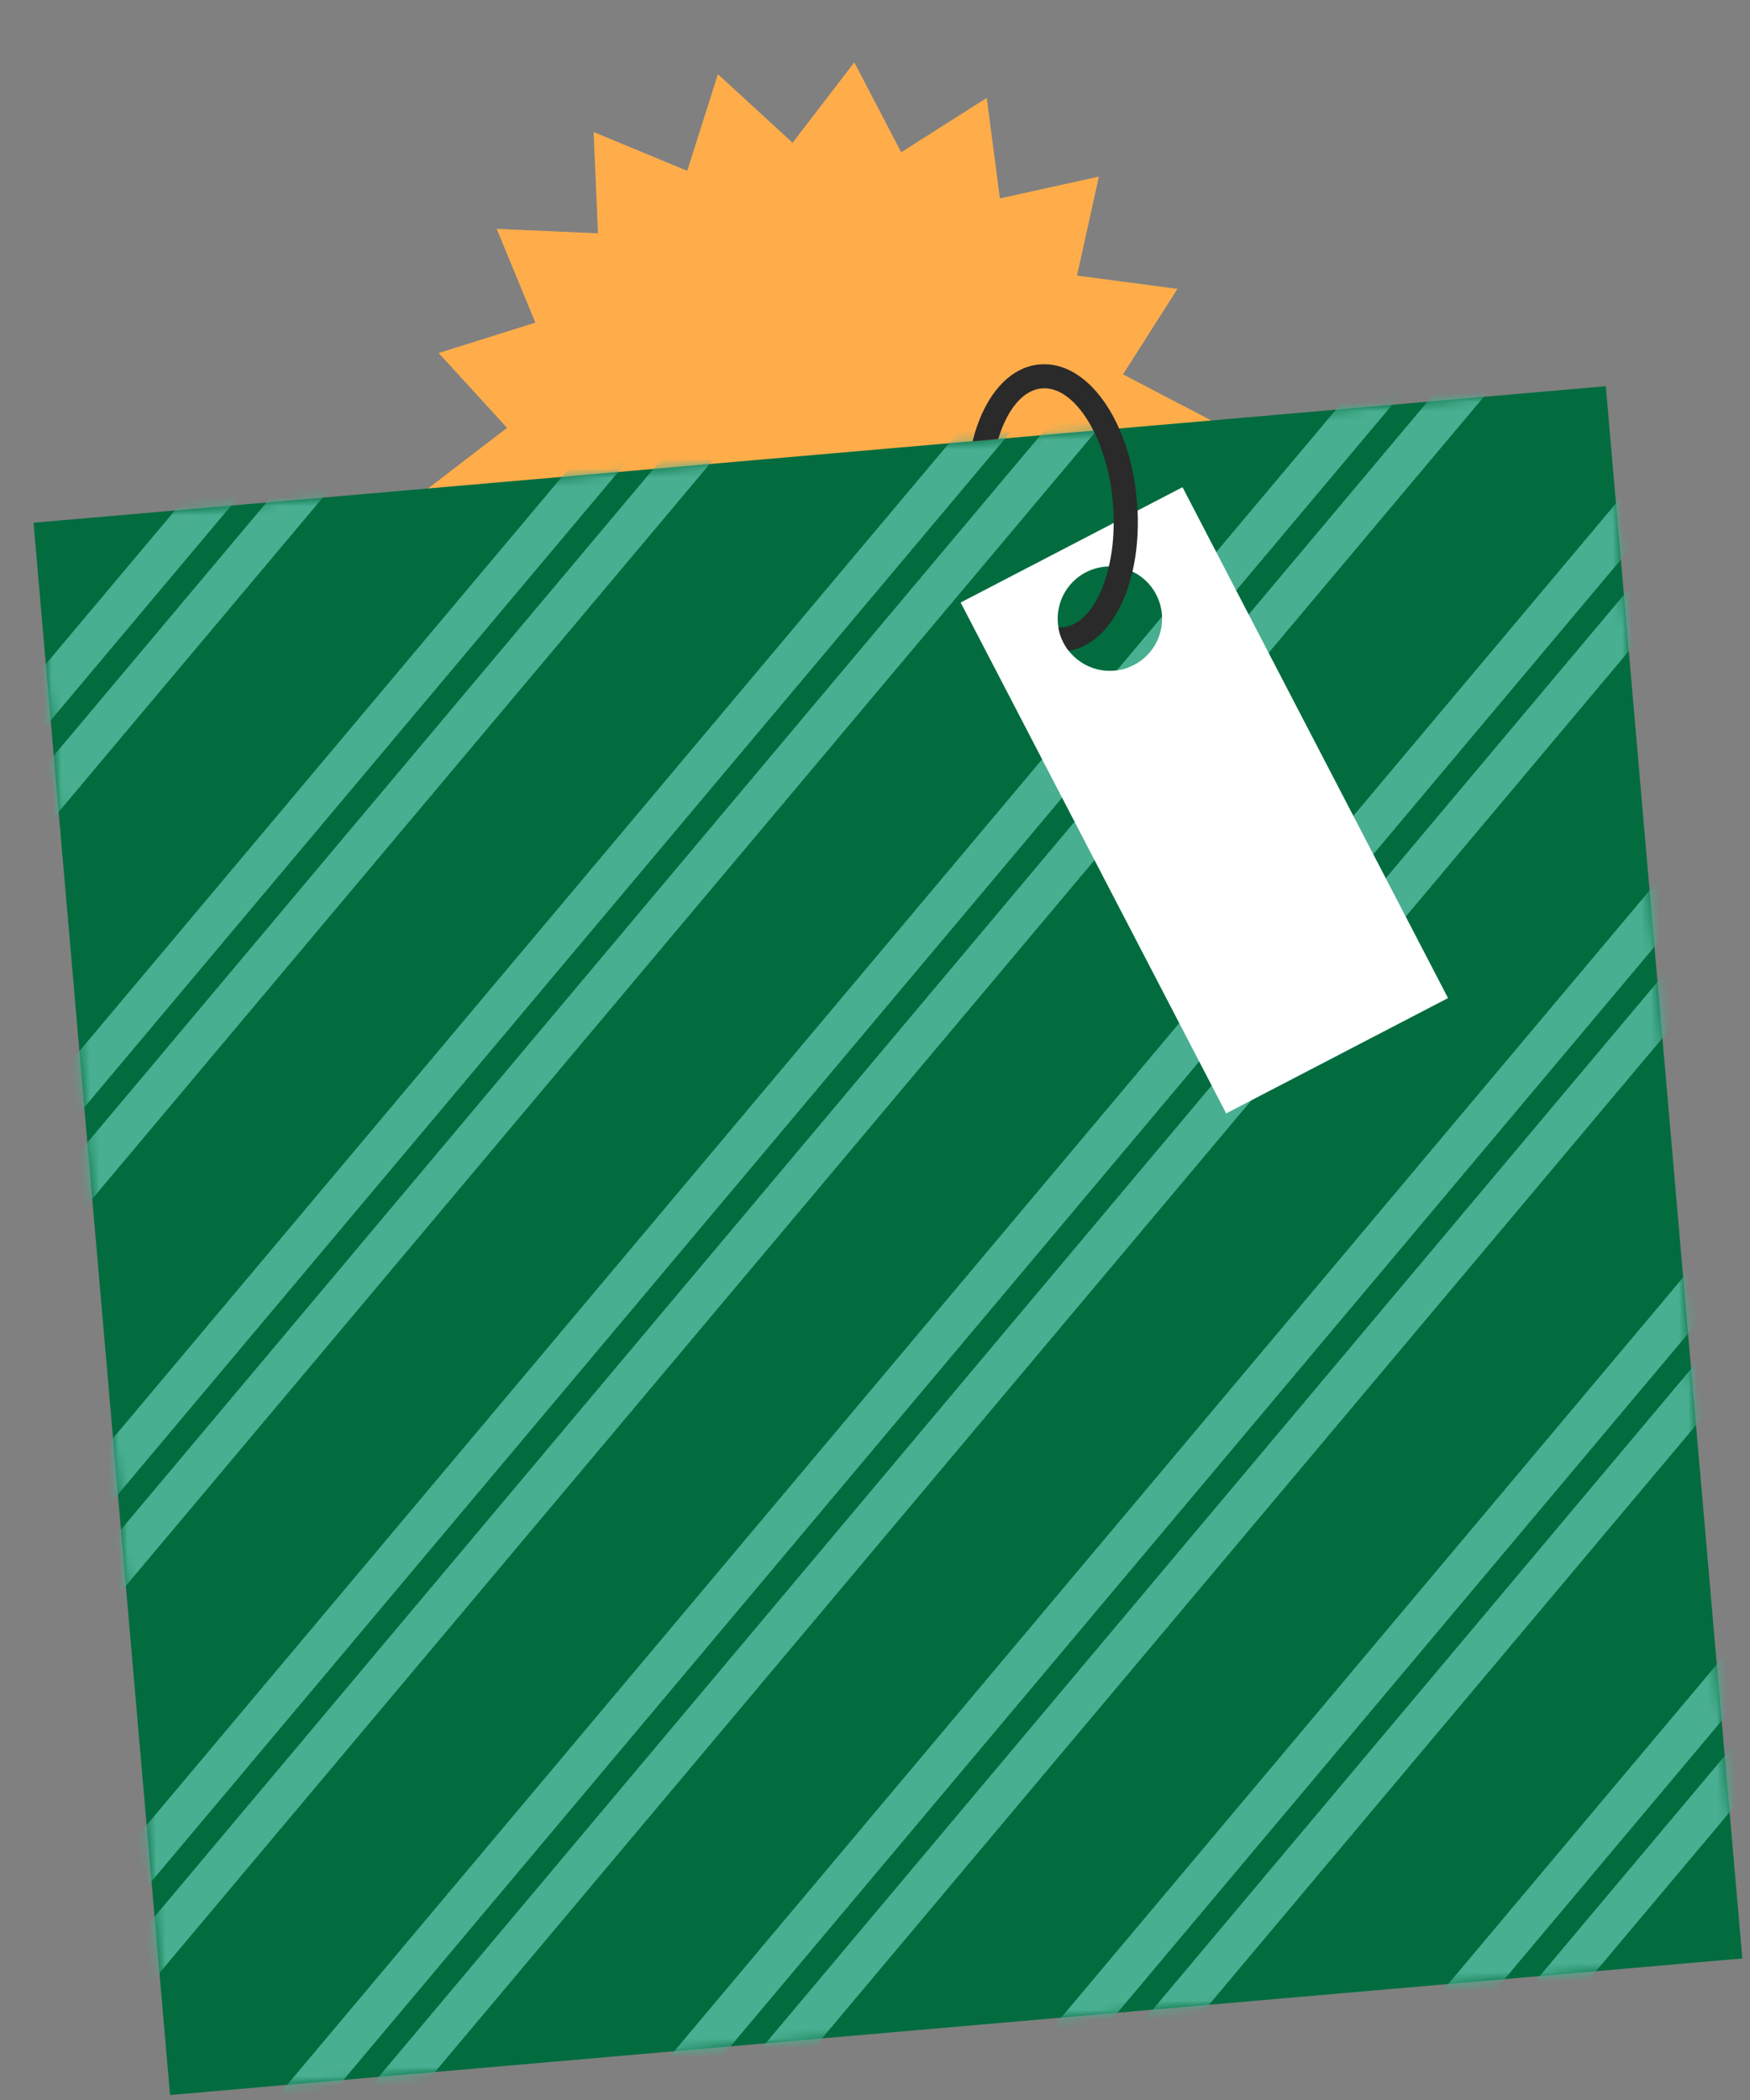
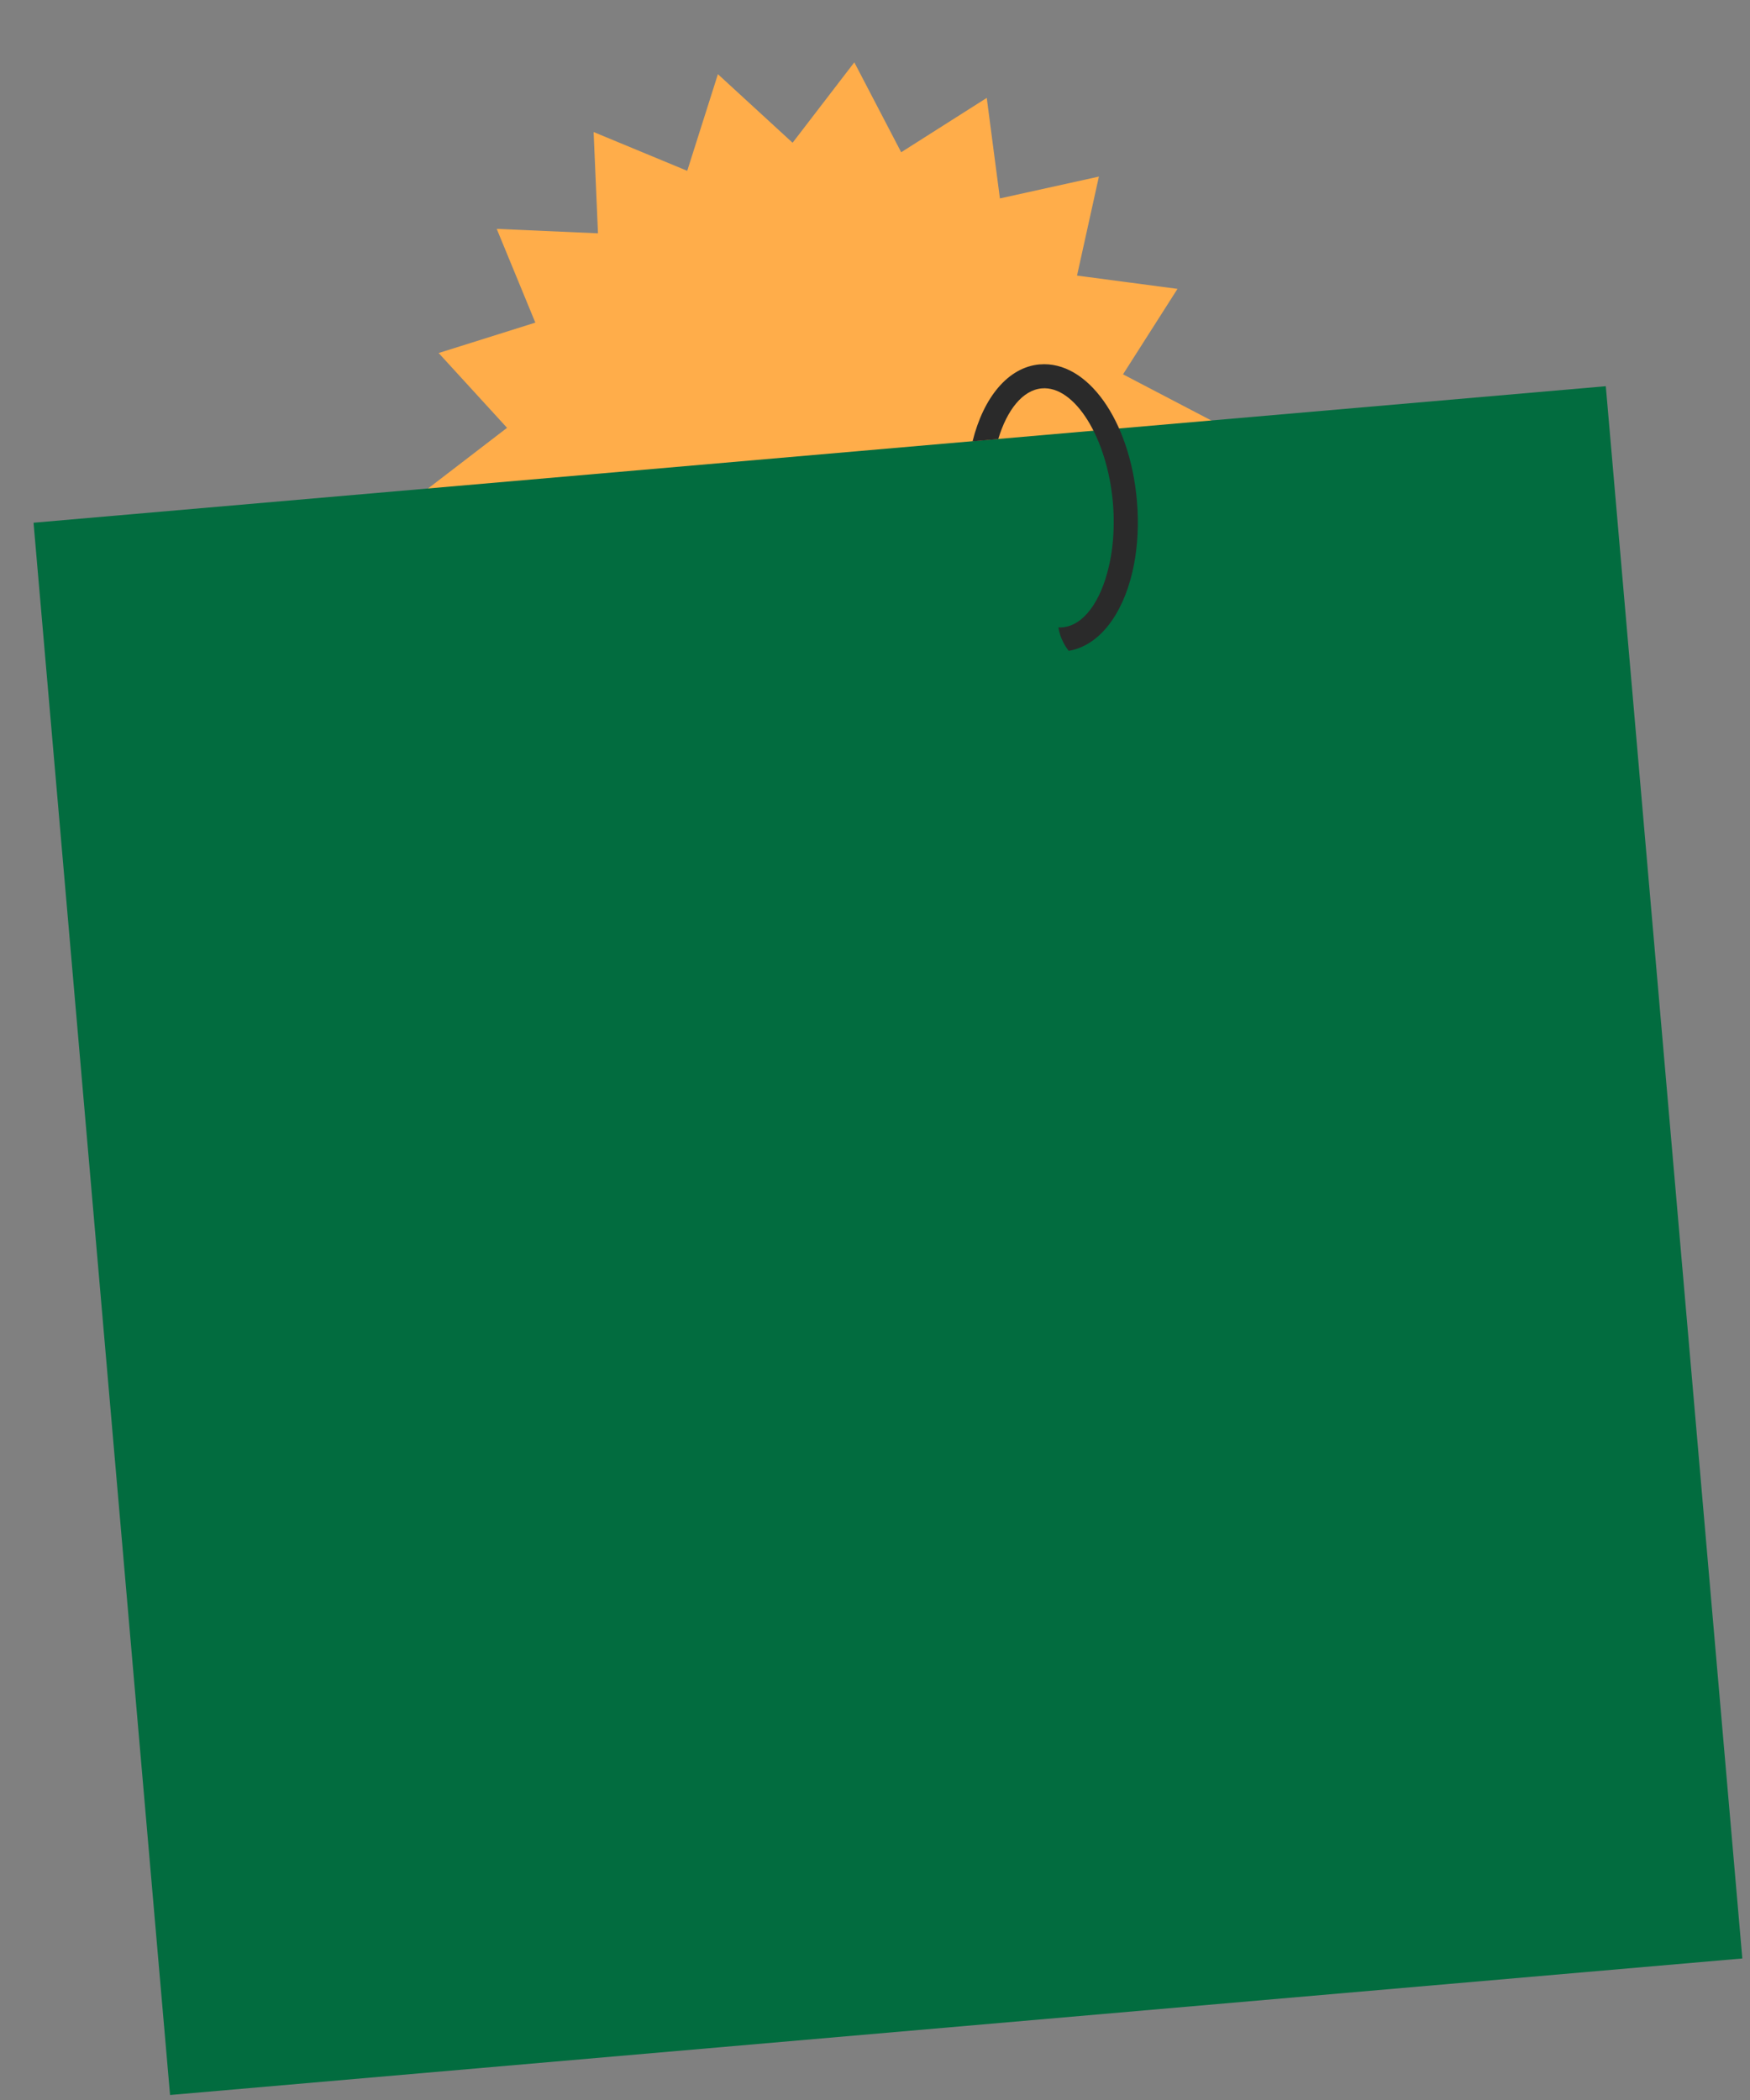
<svg xmlns="http://www.w3.org/2000/svg" width="185" height="222" viewBox="0 0 185 222" fill="none">
  <rect x="0" y="0" width="185" height="222" fill="#808080" stroke="none" />
  <path d="M128.213 44.535L119.717 51.065L54.6 56.719L45.105 51.752L53.602 45.227L46.371 37.32L56.592 34.106L52.51 24.195L63.215 24.665L62.754 13.958L72.65 18.059L75.893 7.842L83.787 15.091L90.313 6.59L95.268 16.095L104.314 10.349L105.705 20.976L116.169 18.667L113.857 29.134L124.478 30.538L118.719 39.573L128.213 44.535Z" fill="#FFAD4A" />
  <path d="M169.756 40.828L3.545 55.26L17.977 221.471L184.188 207.038L169.756 40.828Z" fill="#026C3F" />
  <mask id="mask0_12_1664" style="mask-type:luminance" maskUnits="userSpaceOnUse" x="3" y="40" width="182" height="182">
-     <path d="M169.756 40.828L3.545 55.26L17.977 221.471L184.188 207.038L169.756 40.828Z" fill="white" />
-   </mask>
+     </mask>
  <g mask="url(#mask0_12_1664)">
    <path d="M87.79 -28.517L-66.227 154.79L-62.992 157.507L91.024 -25.8L87.79 -28.517Z" fill="#49AF91" />
    <path d="M93.051 -24.101L-60.966 159.206L-57.731 161.924L96.285 -21.383L93.051 -24.101Z" fill="#49AF91" />
    <path d="M110.025 -9.842L-43.992 173.465L-40.758 176.182L113.259 -7.125L110.025 -9.842Z" fill="#49AF91" />
-     <path d="M115.278 -5.422L-38.738 177.885L-35.504 180.603L118.513 -2.704L115.278 -5.422Z" fill="#49AF91" />
    <path d="M132.261 8.844L-21.756 192.151L-18.522 194.868L135.495 11.561L132.261 8.844Z" fill="#49AF91" />
    <path d="M137.51 13.257L-16.506 196.564L-13.272 199.281L140.745 15.974L137.51 13.257Z" fill="#49AF91" />
    <path d="M154.488 27.522L0.471 210.83L3.705 213.547L157.722 30.24L154.488 27.522Z" fill="#49AF91" />
    <path d="M159.749 31.939L5.732 215.246L8.966 217.964L162.983 34.657L159.749 31.939Z" fill="#49AF91" />
    <path d="M176.72 46.201L22.703 229.508L25.937 232.225L179.954 48.918L176.72 46.201Z" fill="#49AF91" />
    <path d="M181.976 50.618L27.96 233.925L31.194 236.642L185.21 53.335L181.976 50.618Z" fill="#49AF91" />
-     <path d="M198.958 64.883L44.942 248.19L48.176 250.908L202.193 67.601L198.958 64.883Z" fill="#49AF91" />
    <path d="M204.208 69.296L50.191 252.603L53.426 255.321L207.442 72.014L204.208 69.296Z" fill="#49AF91" />
-     <path d="M221.185 83.558L67.169 266.865L70.403 269.582L224.42 86.275L221.185 83.558Z" fill="#49AF91" />
    <path d="M226.44 87.975L72.423 271.282L75.657 273.999L229.674 90.692L226.44 87.975Z" fill="#49AF91" />
    <path d="M243.418 102.245L89.401 285.552L92.635 288.27L246.652 104.963L243.418 102.245Z" fill="#49AF91" />
    <path d="M248.674 106.658L94.657 289.965L97.892 292.682L251.908 109.375L248.674 106.658Z" fill="#49AF91" />
  </g>
-   <path d="M101.554 63.696L129.624 117.703L153.079 105.511L125.009 51.504L101.554 63.696ZM119.877 70.297C117.172 71.702 113.841 70.651 112.436 67.946C111.031 65.241 112.082 61.91 114.787 60.505C117.491 59.1 120.822 60.151 122.227 62.856C123.633 65.561 122.582 68.892 119.877 70.297Z" fill="white" />
  <path d="M109.913 38.521C106.566 38.812 103.962 42.02 102.814 46.654L105.528 46.418C106.454 43.337 108.111 41.233 110.134 41.058C113.609 40.756 117.053 46.285 117.648 53.13C117.711 53.859 117.741 54.581 117.734 55.289C117.73 56.927 117.553 58.485 117.22 59.886C116.385 63.538 114.568 66.123 112.322 66.318C112.177 66.331 112.035 66.334 111.887 66.323C111.976 66.88 112.152 67.425 112.427 67.947C112.592 68.258 112.768 68.541 112.979 68.803C116.186 68.268 118.656 65.011 119.718 60.431C120.173 58.482 120.363 56.29 120.258 53.973C120.238 53.626 120.216 53.27 120.185 52.915C119.446 44.407 114.933 38.09 109.909 38.526L109.913 38.521Z" fill="#2A2A2A" />
</svg>